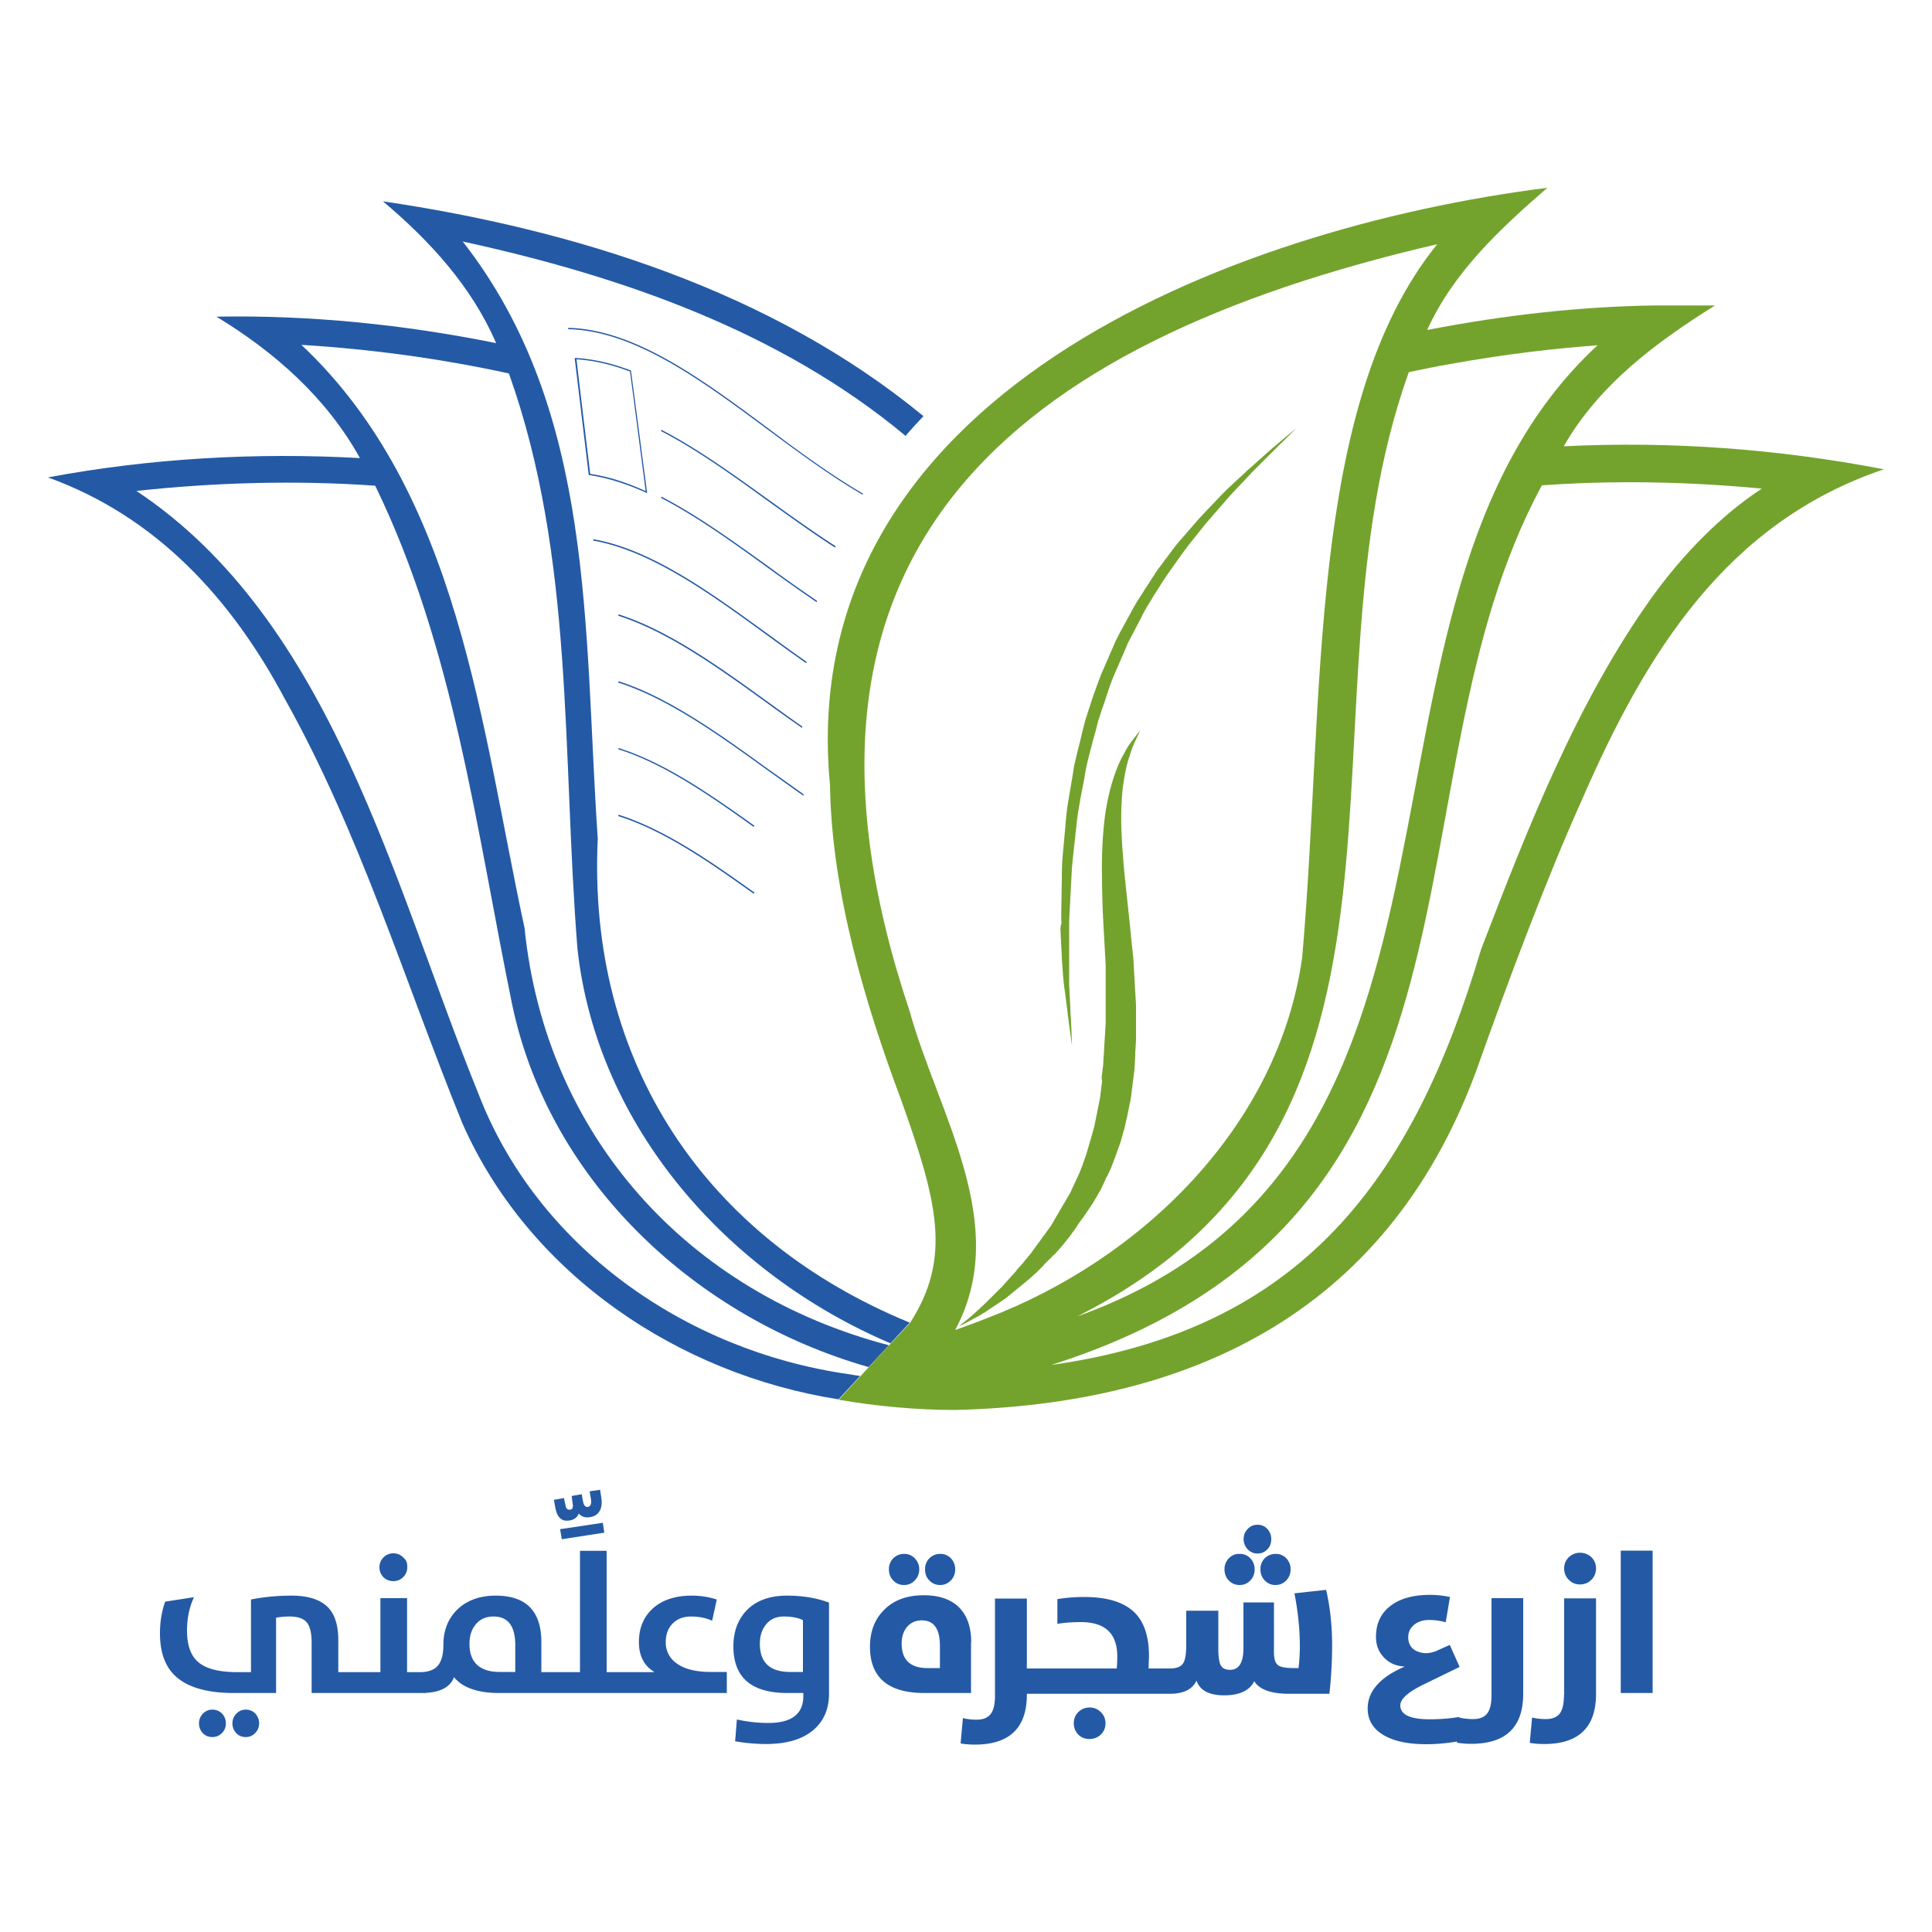
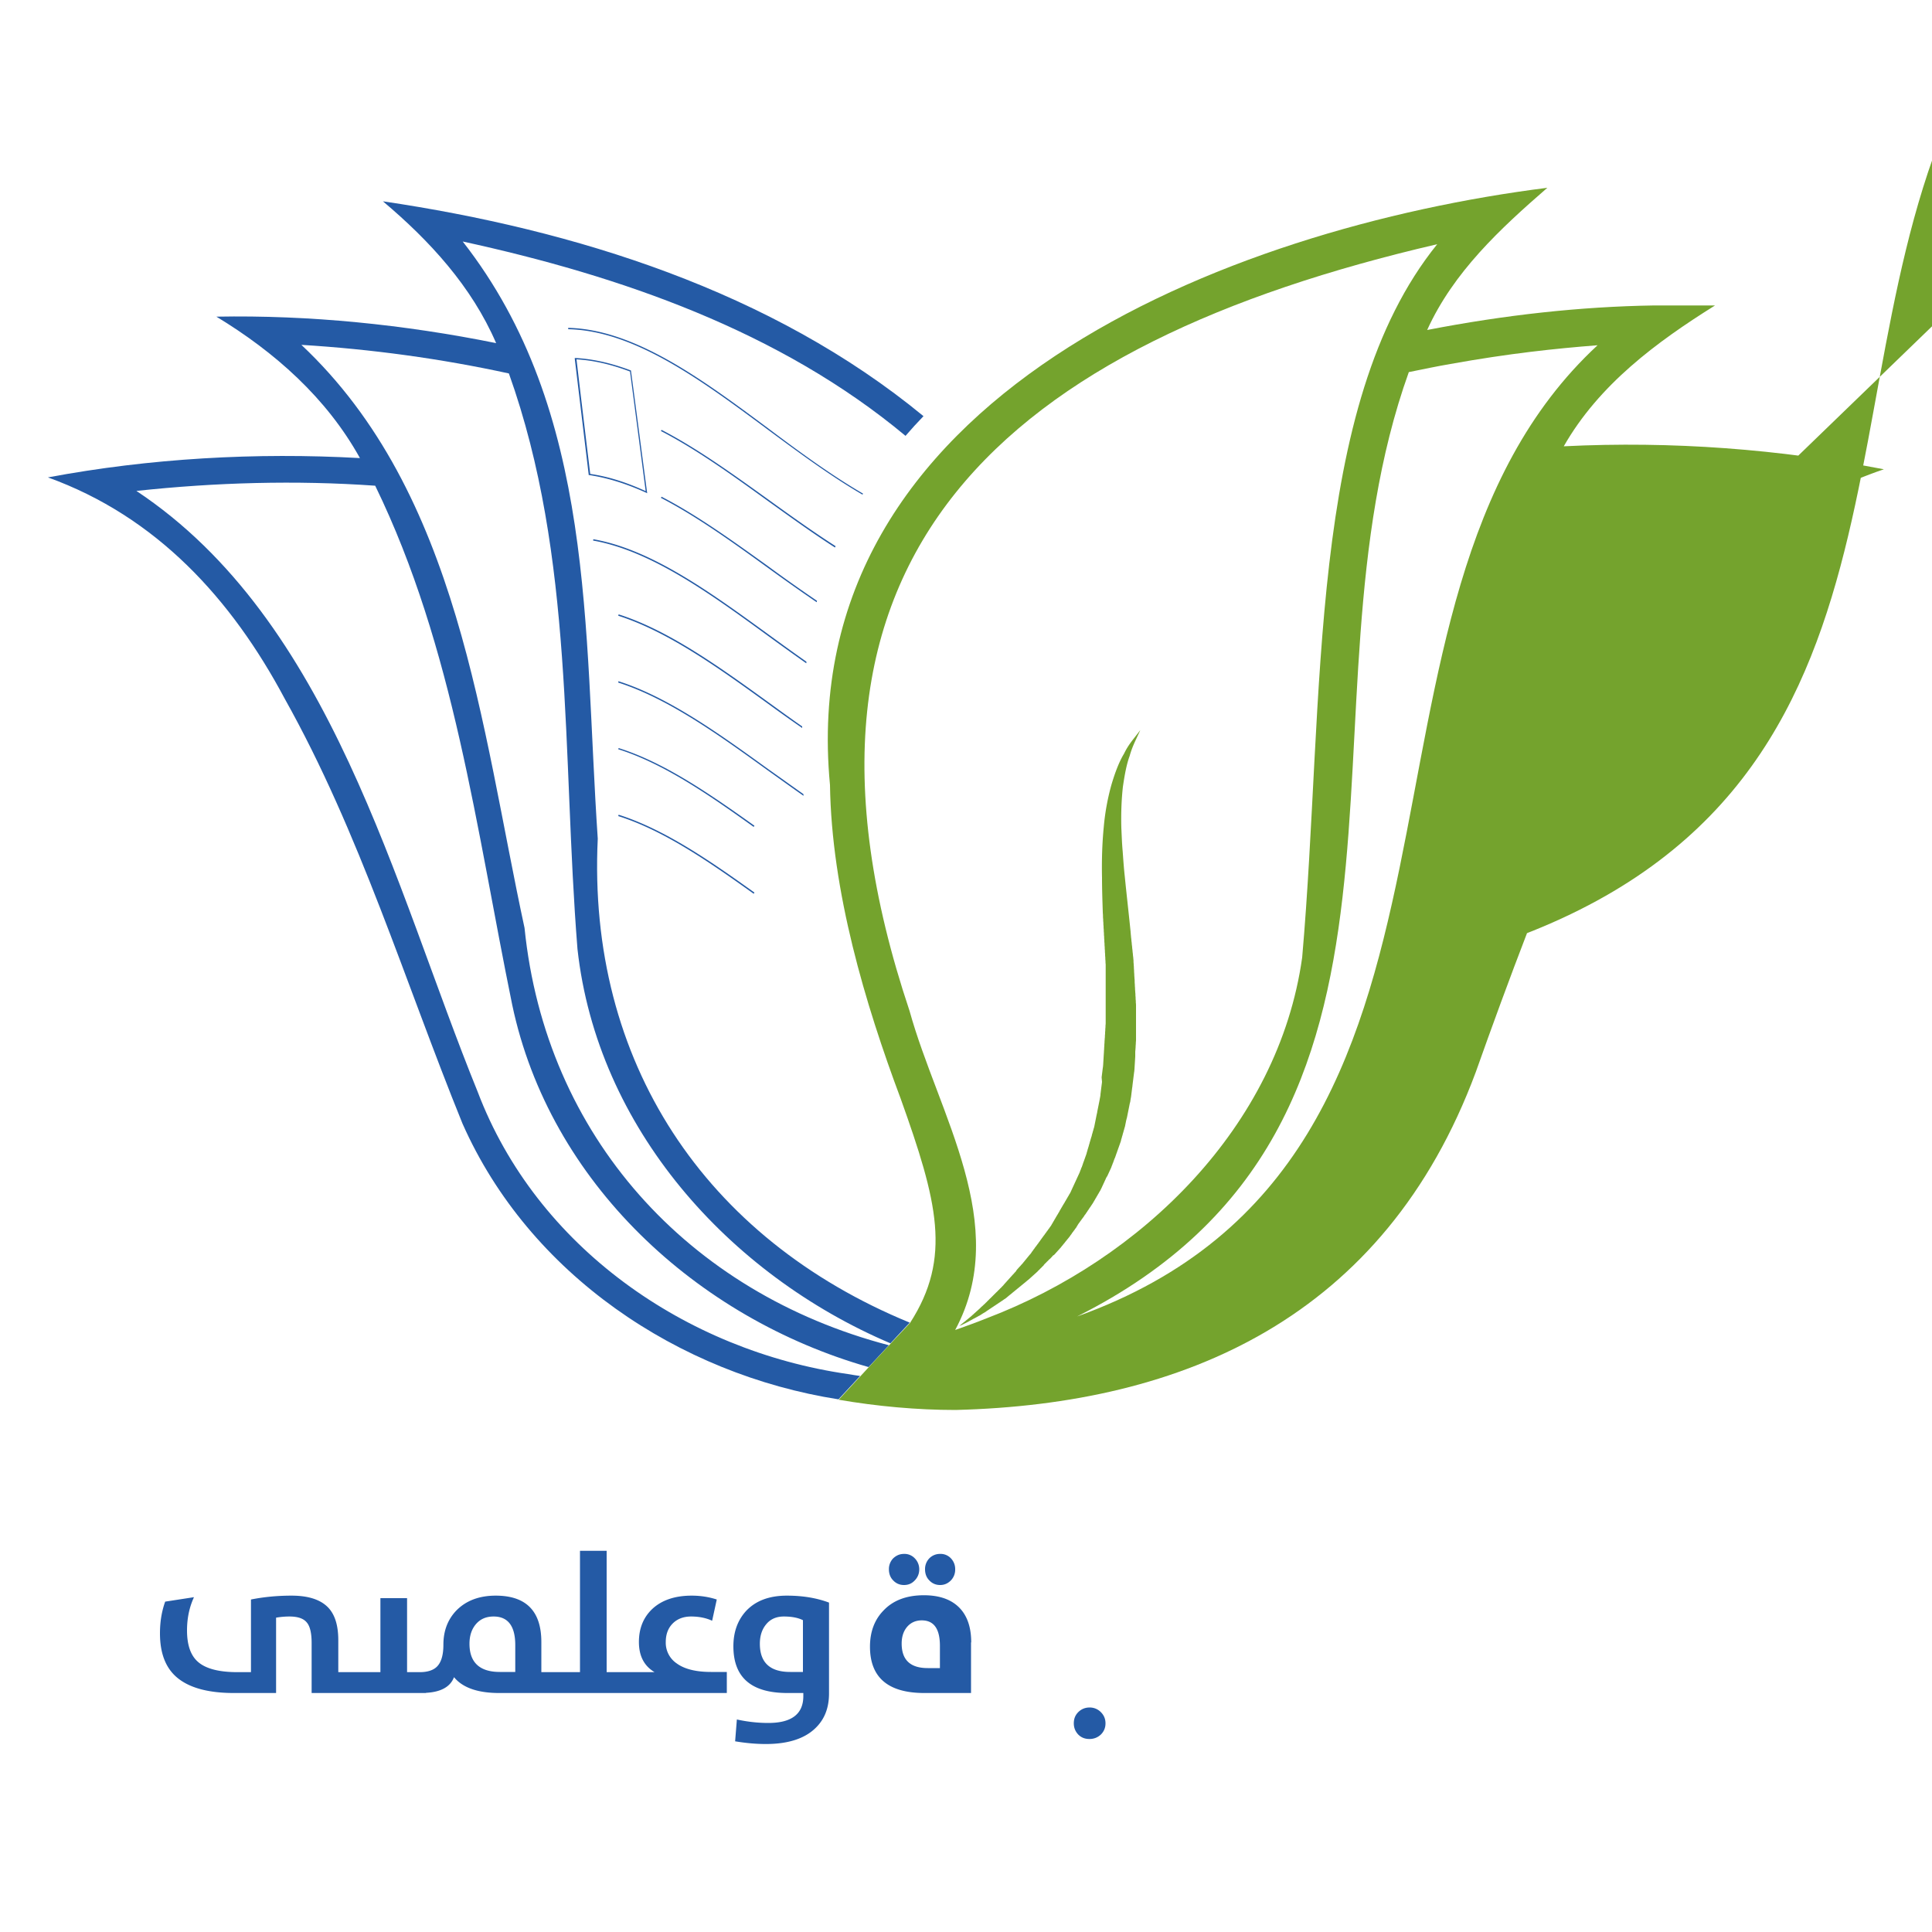
<svg xmlns="http://www.w3.org/2000/svg" xml:space="preserve" id="Layer_1" x="0" y="0" version="1.1" viewBox="0 0 100 100">
  <style>.st0{fill:#245aa5}.st1{fill:#74a32d}</style>
  <path d="M41.59 41.19c0-.03 0-.06-.01-.09-.61-.43-1.22-.87-1.83-1.3-2.53-1.83-5.16-3.72-7.74-4.54l-.01.07c2.57.82 5.19 2.7 7.72 4.53.62.44 1.24.89 1.87 1.33M32 42.24c2.34.74 4.65 2.33 7.01 4.02l.04-.06c-2.37-1.7-4.68-3.28-7.03-4.03zM32.02 38.72l-.02.06c2.34.74 4.65 2.33 7.01 4.02l.04-.06c-2.37-1.69-4.68-3.28-7.03-4.02M41.52 37.68v-.08c-.59-.41-1.18-.84-1.76-1.26-2.53-1.83-5.16-3.72-7.74-4.54l-.02.07c2.57.82 5.19 2.7 7.72 4.53.59.43 1.19.86 1.8 1.28M41.74 34.25c-.67-.47-1.33-.95-1.99-1.43-2.96-2.15-6.02-4.38-9.04-4.91l-.01.07c3 .53 6.06 2.75 9.01 4.9.67.49 1.34.97 2.02 1.45.01-.03.01-.06.01-.08M44.67 25.55c-1.65-.96-3.3-2.17-4.91-3.38-3.39-2.52-6.89-5.12-10.35-5.2v.07c3.43.07 6.93 2.67 10.31 5.18 1.62 1.2 3.27 2.42 4.92 3.38.01-.01.02-.03.03-.05M43.25 28.27c-1.17-.75-2.34-1.59-3.49-2.42-1.81-1.3-3.68-2.65-5.52-3.6l-.03.06c1.84.95 3.7 2.29 5.51 3.6 1.16.83 2.33 1.68 3.5 2.43.01-.03.02-.05.03-.07M42.29 31.1a83 83 0 0 1-2.53-1.79c-1.81-1.3-3.68-2.65-5.52-3.6l-.03.06c1.84.95 3.7 2.29 5.51 3.6.84.61 1.7 1.22 2.55 1.8.01-.03.01-.05.02-.07M33.5 25.53l-.01-.06c-.28-2.1-.55-4.19-.83-6.27v-.02l-.02-.01c-1.01-.38-1.94-.59-2.85-.64h-.04v.04l.72 5.99v.03h.03c.92.14 1.88.43 2.94.91zm-2.95-1c-.24-1.99-.48-3.96-.71-5.93.88.05 1.79.26 2.77.63.27 2.05.54 4.12.81 6.19-1.03-.47-1.97-.76-2.87-.89" class="st0" />
  <path d="M43.88 71.12c-8.38-1.21-16.11-6.57-19.16-14.62-4.35-10.7-7.54-24.37-17.66-31.09 4.09-.44 8.25-.56 12.36-.27 4.08 8.38 5.23 17.78 7.09 26.86 1.94 9.22 9.57 16.23 18.45 18.76.35-.38.72-.77 1.05-1.13-10.4-2.72-17.77-10.83-18.86-21.6-2.26-10.46-3.37-22.49-11.55-30.18 3.6.22 7.21.71 10.74 1.48 3.4 9.52 2.74 19.65 3.55 29.79 1.02 9.26 7.83 16.85 16.2 20.41.57-.62 1.01-1.08 1-1.07-10.62-4.36-16.7-13.53-16.15-25.05-.74-10.87-.1-22.1-6.99-30.91 8.17 1.78 16.42 4.64 22.92 10.06q.45-.525.93-1.02c-7.86-6.47-18.04-9.65-27.98-11.12 2.42 2.04 4.59 4.4 5.86 7.34-4.75-.96-9.65-1.46-14.48-1.37 3.02 1.83 5.7 4.2 7.43 7.32-5.38-.3-10.87.01-16.15 1 5.62 2.03 9.5 6.28 12.26 11.46 3.89 6.94 6.21 14.63 9.2 21.99 3.45 7.79 11.17 12.97 19.46 14.27.04-.04.52-.56 1.12-1.21-.2-.03-.42-.06-.64-.1" class="st0" />
-   <path d="M97.51 24.29c-5.41-1.04-10.94-1.47-16.57-1.19 1.82-3.19 4.79-5.39 7.83-7.29h-3.16c-3.82.06-7.72.49-11.74 1.27 1.36-3 3.79-5.25 6.22-7.36-16.49 2.08-39.04 10.8-37.13 30.91.08 5.5 1.82 11.33 3.66 16.24 1.9 5.31 2.66 8.23.48 11.61-.63.65-3.08 3.31-3.69 3.97 1.98.34 4.05.53 6.05.53 11.79-.3 22.2-4.75 26.93-17.5 1.64-4.63 3.69-10.08 5.45-13.99 3.35-7.72 7.53-14.45 15.67-17.2m-22.44-5.45c3.06-.55 5.44-.8 7.62-.97-14.53 13.45-3.83 41.99-26.94 50.27 19.97-10.03 10.94-31.53 17.17-48.88.74-.15 1.45-.3 2.15-.42M51.08 68.23c-.55.22-1.1.42-1.64.61 2.93-5.45-.88-11.17-2.36-16.51-7.96-23.75 5.22-34.56 27.31-39.69-6.76 8.36-5.81 23.44-6.99 36.92-1.23 8.76-8.33 15.63-16.32 18.67m34.44-37.34c-3.88 5.41-6.43 11.92-8.86 18.25C73.14 61 67.43 68.82 54.41 70.65c24.17-7.67 16.95-29.96 25.4-45.53 1.52-.11 3.04-.16 4.54-.16 2.35 0 4.62.12 6.84.33-2.09 1.37-4.05 3.36-5.67 5.6" class="st1" />
+   <path d="M97.51 24.29c-5.41-1.04-10.94-1.47-16.57-1.19 1.82-3.19 4.79-5.39 7.83-7.29h-3.16c-3.82.06-7.72.49-11.74 1.27 1.36-3 3.79-5.25 6.22-7.36-16.49 2.08-39.04 10.8-37.13 30.91.08 5.5 1.82 11.33 3.66 16.24 1.9 5.31 2.66 8.23.48 11.61-.63.65-3.08 3.31-3.69 3.97 1.98.34 4.05.53 6.05.53 11.79-.3 22.2-4.75 26.93-17.5 1.64-4.63 3.69-10.08 5.45-13.99 3.35-7.72 7.53-14.45 15.67-17.2m-22.44-5.45c3.06-.55 5.44-.8 7.62-.97-14.53 13.45-3.83 41.99-26.94 50.27 19.97-10.03 10.94-31.53 17.17-48.88.74-.15 1.45-.3 2.15-.42M51.08 68.23c-.55.22-1.1.42-1.64.61 2.93-5.45-.88-11.17-2.36-16.51-7.96-23.75 5.22-34.56 27.31-39.69-6.76 8.36-5.81 23.44-6.99 36.92-1.23 8.76-8.33 15.63-16.32 18.67m34.44-37.34c-3.88 5.41-6.43 11.92-8.86 18.25c24.17-7.67 16.95-29.96 25.4-45.53 1.52-.11 3.04-.16 4.54-.16 2.35 0 4.62.12 6.84.33-2.09 1.37-4.05 3.36-5.67 5.6" class="st1" />
  <path d="M54.6 64.91c.03-.03.06-.07.09-.1s.06-.07.09-.1.06-.07.09-.1.06-.07.09-.11c.03-.03.06-.07.09-.11.03-.03.06-.07.09-.11s.06-.07.09-.11.06-.07.09-.11.06-.07.08-.11c.03-.04.06-.07.08-.11s.06-.07.08-.11c.03-.04.06-.07.08-.11.03-.04.06-.07.08-.11 0-.01.01-.01.01-.02.02-.03.04-.06.06-.1.03-.04.05-.08.08-.11.03-.04.05-.08.08-.11.03-.04.05-.08.08-.11l.08-.11c.02-.04.05-.08.08-.11.02-.04.05-.08.08-.12.02-.04.05-.08.08-.12.02-.04.05-.08.08-.12s.05-.08.08-.12l.06-.09c0-.01.01-.02.02-.03.02-.04.04-.08.07-.12.02-.04.04-.08.07-.12.02-.04.04-.08.07-.12.02-.04.04-.08.07-.12.02-.04.04-.08.07-.12l.06-.12c.02-.04.04-.08.06-.13.02-.04.04-.08.06-.13.02-.04.04-.08.06-.13.02-.04.04-.08.06-.13.01-.03.03-.06.05-.09 0-.01.01-.02.02-.03.02-.04.04-.09.06-.13s.04-.09.06-.13.04-.09.06-.13.04-.09.05-.13c.02-.04.04-.09.05-.13.02-.04.04-.09.05-.13.02-.04.03-.09.05-.13s.04-.09.05-.13c.02-.04.03-.09.05-.14.02-.04.03-.09.05-.14s.03-.09.05-.14.03-.09.05-.14.03-.09.05-.14.03-.09.04-.14.03-.09.04-.14.03-.09.04-.14.03-.1.04-.14c.01-.05.03-.1.04-.14.01-.05.03-.1.04-.14l.03-.15.03-.15.03-.12.01-.03.03-.15.03-.15.03-.15.03-.15.03-.15.01-.03c.01-.04.02-.08.02-.12.01-.03.01-.06.02-.11l.01-.05.02-.15v-.01l.02-.16.02-.16.01-.06.01-.1.02-.16.02-.16.02-.16.02-.16.01-.06.01-.11.01-.17.01-.16.01-.16.01-.17v-.17c0-.06 0-.11.01-.17 0-.06.01-.11.01-.17s.01-.11.01-.17.01-.11.01-.17v-1.75c0-.06 0-.12-.01-.18 0-.06 0-.12-.01-.18 0-.06 0-.12-.01-.18 0-.06 0-.12-.01-.18v-.01c0-.06-.01-.11-.01-.17s-.01-.12-.01-.18-.01-.12-.01-.18 0-.12-.01-.18c0-.06-.01-.12-.01-.18s-.01-.12-.01-.19c0-.06-.01-.12-.01-.19 0-.06-.01-.12-.01-.19-.01-.06-.01-.12-.01-.19-.01-.06-.01-.13-.02-.19s-.01-.13-.02-.19-.01-.13-.02-.19-.01-.13-.02-.19-.01-.13-.02-.19-.01-.13-.02-.19-.01-.13-.02-.19c0-.05-.01-.09-.01-.14-.1-.99-.21-1.94-.3-2.85-.05-.45-.08-.89-.11-1.31-.04-.42-.05-.83-.07-1.22-.02-.78.01-1.49.08-2.12.09-.62.19-1.17.35-1.6.12-.44.29-.77.39-.99.11-.23.16-.35.16-.35s-.08.11-.23.3c-.15.2-.4.48-.61.92-.25.41-.46.96-.65 1.6-.18.64-.33 1.39-.4 2.2-.08.81-.11 1.7-.09 2.62 0 .58.02 1.18.04 1.78 0 .06.01.12.01.18s0 .12.01.18c0 .06 0 .12.01.18 0 .06 0 .12.01.18 0 .06 0 .12.01.18 0 .06 0 .12.01.18v.02c0 .05 0 .11.01.16 0 .06 0 .12.01.18 0 .06 0 .12.01.18 0 .06 0 .12.01.18 0 .06 0 .12.01.18 0 .06 0 .12.01.18 0 .06 0 .12.01.18 0 .06 0 .12.01.18 0 .06 0 .12.01.18v3c0 .06 0 .11-.01.17 0 .06 0 .11-.01.17 0 .06 0 .11-.01.17 0 .06 0 .11-.01.17 0 .06 0 .11-.01.17 0 .06-.01.11-.01.17s-.01.11-.01.17-.01.11-.01.17-.01.11-.01.17v.01l-.01.15-.01.17-.01.17-.01.17-.01.11-.01.06-.02.16-.02.16-.02.16.02.24-.01.09-.01.07-.02.16-.02.16-.02.16v.04l-.02.12-.01.05-.02.11-.03.15-.03.15-.03.15-.03.15v.02l-.03.13-.03.15-.03.15-.03.15-.03.15c-.01.05-.03.1-.04.14-.01.05-.03.1-.04.14-.01.05-.03.1-.04.14-.01.05-.02.1-.04.14-.01.05-.03.1-.04.14-.01.05-.03.09-.04.14s-.03.09-.04.14-.03.09-.04.14c-.02.05-.03.09-.04.14-.02.05-.03.09-.04.14-.02.05-.03.09-.05.14s-.03.09-.05.14-.03.09-.05.14c-.02.04-.03.09-.05.14-.01.04-.03.08-.04.12 0 .01 0 .01-.01.02-.02.04-.04.09-.05.13-.02.04-.04.09-.05.13-.02.04-.04.09-.06.13s-.04.09-.06.13-.04.09-.06.13-.04.09-.06.13-.04.09-.06.13-.04.09-.06.13-.04.09-.06.13-.03.07-.05.11c0 .01-.01.02-.01.02-.02.04-.04.08-.07.12-.02.04-.04.08-.07.12-.02.04-.04.08-.07.12-.02.04-.04.08-.07.12-.02.04-.04.08-.07.12-.02.04-.05.08-.07.12s-.05.08-.07.12-.05.08-.07.12-.04.08-.07.12c-.01.02-.02.05-.04.07-.01.02-.02.03-.03.05-.02.04-.05.08-.07.12s-.05.08-.07.12-.05.08-.07.12-.05.08-.07.12-.05.08-.08.12-.05.08-.08.11c-.03.04-.05.08-.08.11-.03.04-.05.08-.08.11-.03.04-.05.08-.08.11l-.08.11-.08.11c-.03.04-.05.08-.08.11-.03.04-.05.08-.08.11l-.08.11c-.03.04-.06.07-.08.11-.03.04-.06.07-.08.11-.03.04-.06.07-.08.11-.02.03-.04.06-.06.08-.01.01-.01.02-.02.02-.03.04-.06.07-.09.11s-.06.07-.09.11-.06.07-.09.11-.06.07-.09.11-.06.07-.09.1c-.03.04-.06.07-.09.1s-.06.07-.09.1a1 1 0 0 0-.08.1v.01c-.03.04-.06.07-.09.1-.03.04-.06.07-.09.1s-.06.07-.09.1-.06.07-.09.1-.06.07-.09.1-.06.07-.09.1-.06.07-.09.1c-.01.01-.02.02-.03.04l-.06.06c-.03.03-.06.07-.1.1-.03.03-.06.07-.1.1-.03.03-.06.07-.1.1l-.1.1-.1.1-.1.1c-.03.03-.07.06-.1.1-.03.03-.07.06-.1.1-.03.03-.07.06-.1.1-.04.03-.07.06-.1.09s-.07.06-.1.09l-.04.04-.06.06c-.04.03-.07.06-.1.09-.04.03-.07.06-.1.09-.04.03-.07.06-.1.09-.04.03-.07.06-.1.09-.04.03-.07.06-.11.09s-.07.06-.11.09-.07.06-.11.09l-.01.01c-.04.03-.07.05-.1.08-.04.03-.08.06-.11.09-.06.05-.09.07-.09.07s.04-.02.12-.05l.14-.07c.04-.02.09-.04.14-.07.04-.02.09-.04.13-.07.04-.02.09-.05.13-.07s.08-.05.13-.07c.04-.02.09-.05.13-.07s.08-.05.13-.07c.04-.02.08-.05.13-.08.04-.03.08-.05.13-.08.04-.02.08-.05.12-.08s.08-.05.12-.08.08-.05.12-.08.08-.05.12-.08.08-.05.12-.08.08-.05.12-.08.08-.05.12-.08.08-.05.12-.08.08-.06.12-.08c.04-.03.08-.06.11-.09.04-.03.07-.06.11-.09.03-.03.07-.05.1-.08l.01-.01c.04-.03.07-.06.11-.09s.07-.06.11-.09.07-.06.11-.09.07-.06.11-.09.07-.06.11-.09.07-.06.11-.09.07-.06.11-.09c.03-.03.07-.06.11-.09.03-.03.07-.06.1-.09s.07-.06.1-.09.07-.06.1-.09.07-.06.1-.09.07-.06.1-.1c.03-.03.07-.06.1-.1.03-.03.07-.06.1-.1.03-.03.06-.05.08-.08 0 0 .01-.01.01-.02.03-.03.06-.07.1-.1.03-.03.06-.07.1-.1.03-.03.06-.07.1-.1s.06-.06.1-.1c.03-.03.06-.07.09-.1.02.01.05-.03.08-.06" class="st1" />
-   <path d="M54.9 48.33c0 .08.01.16.01.24.01.12.01.24.02.37l.03.61c.01.21.02.41.04.61.01.21.03.42.05.61 0 .03 0 .07.01.1.02.18.04.36.07.53.03.22.05.43.08.63.03.21.05.41.07.59 0 .01 0 .02.01.04.03.24.06.45.08.64.04.28.07.49.09.64l.03.22s0-.07-.01-.2c-.01-.14-.01-.34-.02-.6-.01-.17-.02-.38-.03-.6 0-.05 0-.09-.01-.13-.01-.15-.02-.31-.02-.47l-.03-.6-.03-.6v-2.93c0-.19 0-.38.01-.58 0-.05 0-.1.01-.16.01-.14.01-.27.02-.41l.03-.57c.01-.14.01-.27.02-.41 0-.05.01-.1.01-.15l.03-.57c.01-.19.02-.37.04-.56.01-.06.01-.12.02-.18.01-.12.03-.24.04-.37l.06-.55.06-.55c0-.02 0-.04.01-.06.01-.16.03-.32.05-.49.02-.18.05-.36.08-.54l.09-.53c.03-.17.07-.35.1-.52s.07-.35.1-.52l.09-.53c0-.01 0-.02.01-.03.03-.16.07-.32.11-.49s.09-.34.13-.5c.05-.17.09-.34.13-.5l.03-.1.11-.4.1-.4c.01-.04.02-.07.03-.1.05-.16.11-.32.16-.49.02-.07.05-.13.07-.2.03-.1.07-.19.1-.29.05-.16.11-.32.16-.49.05-.16.11-.32.17-.48.04-.1.08-.21.12-.31.02-.05.05-.11.07-.16.07-.16.13-.31.2-.46s.13-.31.2-.46l.18-.42c.01-.02.01-.03.02-.05.06-.16.14-.3.22-.45.04-.08.08-.15.12-.23.04-.07.07-.14.11-.21.08-.15.15-.3.23-.44l.03-.06c.06-.13.13-.26.2-.39.08-.15.17-.29.25-.43.09-.14.17-.28.26-.43.02-.04.05-.08.08-.12.06-.1.12-.2.19-.3.07-.12.15-.24.22-.35.01-.02.03-.05.05-.07.09-.14.19-.28.28-.41.03-.05.07-.09.1-.14.06-.09.13-.18.19-.27l.29-.41c.1-.14.2-.27.3-.4l.08-.11.23-.29c.11-.13.21-.26.31-.39.11-.13.21-.26.31-.39l.01-.01c.11-.13.21-.25.32-.37.11-.13.22-.26.33-.38l.2-.23c.04-.05.09-.1.13-.15.09-.1.18-.21.27-.31.02-.02.04-.04.06-.07.11-.12.23-.24.34-.36l.01-.01c.12-.13.23-.25.35-.37.12-.13.23-.25.35-.37.01-.01.02-.02.03-.04l.33-.33.36-.36.36-.36.19-.19c.06-.06.12-.11.17-.17.14-.13.26-.26.37-.36l.36-.36.19-.19s-.08.06-.22.18c-.1.08-.24.2-.41.34-.12.1-.25.21-.4.34-.05.04-.1.09-.16.13l-.24.21c-.12.11-.25.22-.39.35-.13.11-.26.23-.39.35-.1.09-.2.18-.31.27-.03.03-.06.05-.08.08-.12.12-.25.23-.38.35l-.38.35c-.12.12-.25.23-.37.36-.12.12-.24.24-.36.37-.03.03-.06.06-.08.09-.09.09-.18.19-.27.28-.12.12-.23.24-.35.37-.09.1-.19.2-.28.3-.02.02-.04.05-.06.07-.11.13-.22.25-.33.38s-.22.25-.33.38l-.2.23c-.04.05-.09.1-.13.15-.11.13-.21.26-.31.4-.1.13-.2.27-.3.4-.06.08-.12.15-.17.23-.04.06-.09.11-.13.17-.1.13-.2.27-.29.41-.01.02-.02.03-.03.05-.08.12-.16.25-.24.37-.06.1-.12.19-.19.29-.03.04-.06.09-.08.13l-.27.42c-.09.14-.18.28-.26.43-.08.13-.15.27-.22.41-.01.01-.01.02-.02.03-.08.15-.16.29-.24.44s-.16.29-.24.44-.15.3-.23.45c-.02.04-.04.07-.05.11-.05.12-.1.23-.15.35-.07.15-.14.31-.2.46-.07.15-.13.31-.2.46l-.12.27c-.03.06-.05.13-.08.2l-.18.48c-.06.16-.11.32-.17.48-.05.15-.1.29-.15.44 0 .01-.01.03-.01.04-.05.16-.11.32-.16.49-.03.09-.06.18-.09.28l-.06.22-.13.51-.02.1c-.03.14-.07.27-.1.41-.04.17-.09.34-.13.51l-.12.51c-.01.07-.03.14-.04.2-.02.11-.04.21-.05.32l-.09.53-.09.53c-.01.08-.03.17-.04.25-.02.09-.03.19-.05.28-.03.18-.05.36-.07.54-.02.19-.04.37-.05.55-.01.07-.01.15-.02.22l-.03.33c-.02.19-.03.37-.05.55-.02.19-.03.37-.05.55 0 .04-.01.07-.01.11-.01.15-.02.31-.02.46-.01.19-.01.39-.01.58 0 .15 0 .3-.01.45v.13c0 .2-.01.39-.01.58 0 .2-.01.39-.01.58v.12c0 .16 0 .31.01.47-.07.11-.05.32-.04.51" class="st1" />
-   <path d="M10.99 88.49c-.19 0-.35.07-.49.21a.72.72 0 0 0-.2.5c0 .2.07.37.2.51.14.14.3.2.49.2.2 0 .36-.07.5-.21s.2-.3.2-.5-.07-.37-.2-.51c-.14-.13-.3-.2-.5-.2M12.72 88.49c-.19 0-.35.07-.49.21a.72.72 0 0 0-.2.5c0 .2.07.37.2.51.14.14.3.2.49.2s.36-.07.49-.21c.14-.14.2-.31.2-.5 0-.2-.07-.37-.2-.51a.66.66 0 0 0-.49-.2M20.36 81.84q.3 0 .51-.21t.21-.51c0-.3-.07-.37-.21-.51a.7.7 0 0 0-.51-.21q-.3 0-.51.21t-.21.51c0 .2.07.38.21.52.14.13.31.2.51.2M29.47 78.14c-.12 0-.18-.08-.2-.23l-.08-.37-.52.09.07.39c.08.46.28.69.59.69s.52-.12.63-.37c.11.13.26.2.44.2.28-.01.48-.1.61-.29.13-.18.16-.44.11-.75l-.06-.39-.54.08.07.42c.03.25-.03.38-.19.39-.11 0-.18-.09-.22-.27l-.07-.39-.52.09.05.4c.04.22-.02.32-.17.31M29.08 79.67l2.2-.34-.08-.51-2.21.33z" class="st0" />
  <path d="M35.03 86.1a1.29 1.29 0 0 1-.57-1.11q0-.6.36-.96c.24-.24.56-.36.95-.36.4 0 .77.07 1.09.22l.24-1.1c-.4-.13-.83-.2-1.3-.2-.88 0-1.57.24-2.06.71-.45.44-.67 1-.67 1.69q0 1.08.81 1.56H31.4v-6.28h-1.38v6.28h-2v-1.56c0-1.6-.79-2.4-2.36-2.4-.86 0-1.54.26-2.04.77-.45.47-.67 1.06-.67 1.77 0 .53-.11.9-.32 1.12-.19.2-.5.3-.9.3h-.66v-3.83h-1.38v3.83h-2.18V84.9c0-.76-.17-1.32-.52-1.69-.39-.41-1.02-.62-1.9-.62-.75 0-1.45.07-2.1.2v3.76h-.71c-.95 0-1.63-.18-2.03-.53-.38-.33-.57-.87-.57-1.63 0-.63.12-1.2.36-1.72l-1.49.23c-.18.5-.27 1.04-.27 1.64 0 1.01.28 1.76.85 2.26.63.55 1.62.83 2.98.83h2.18v-3.9q.345-.06.69-.06c.43 0 .73.1.9.31.17.2.25.56.25 1.06v2.59h5.92v-.01c.77-.04 1.26-.31 1.45-.81.44.54 1.22.82 2.34.82h11.78v-1.09h-.82c-.75 0-1.36-.14-1.77-.44m-8.36.44h-.8c-1.04 0-1.57-.49-1.57-1.46 0-.41.11-.75.33-1.01.23-.27.53-.4.92-.4.74 0 1.12.49 1.12 1.48zM38.62 83.38q-.66.72-.66 1.83c0 1.62.93 2.42 2.8 2.42h.82v.16c0 .92-.6 1.39-1.81 1.39-.54 0-1.08-.06-1.63-.18l-.09 1.13c.54.09 1.07.14 1.59.14 1.11 0 1.95-.26 2.51-.77.51-.46.76-1.07.76-1.85v-4.7c-.64-.24-1.36-.36-2.18-.36-.91 0-1.61.26-2.11.79m2.95 3.16h-.67c-1.05 0-1.57-.49-1.57-1.46 0-.41.11-.75.33-1.01.22-.27.53-.4.91-.4.4 0 .73.06.99.19v2.68zM49.22 81.8a.8.8 0 0 0 .22-.57.8.8 0 0 0-.22-.57.73.73 0 0 0-.56-.23.77.77 0 0 0-.56.23.8.8 0 0 0-.22.57c0 .22.07.42.22.57.15.16.34.24.56.24s.4-.08.56-.24M47.35 81.8a.8.8 0 0 0 .23-.57.8.8 0 0 0-.23-.57.73.73 0 0 0-.56-.23c-.22 0-.4.08-.56.23a.8.8 0 0 0-.22.57c0 .22.07.42.22.57.15.16.34.24.56.24.23 0 .41-.08.56-.24M50.27 85.01c0-.75-.19-1.34-.58-1.76-.42-.45-1.04-.68-1.87-.68-.89 0-1.59.26-2.09.79-.47.48-.7 1.11-.7 1.87q0 2.4 2.82 2.4h2.41v-2.62zm-1.61 1.33h-.64c-.9 0-1.35-.42-1.35-1.27 0-.35.09-.63.27-.85.19-.23.45-.35.77-.35.63 0 .94.44.94 1.32v1.15zM56.39 88.38c-.22 0-.42.08-.58.24s-.23.35-.23.58.08.42.23.58c.16.16.35.23.58.23s.43-.08.59-.23c.16-.16.24-.35.24-.58s-.08-.42-.24-.58a.8.8 0 0 0-.59-.24" class="st0" />
-   <path d="M67 82.47c.18.93.28 1.85.28 2.74 0 .34-.02.72-.07 1.13h-.23c-.43 0-.71-.05-.84-.16-.14-.11-.2-.33-.2-.66v-2.58h-1.58v2.37c0 .74-.23 1.12-.69 1.12-.24 0-.4-.08-.48-.23-.09-.16-.13-.46-.13-.89v-1.94H61.4v1.78c0 .48-.06.81-.18.97q-.18.24-.66.24h-1.11c.01-.31.02-.53.02-.66 0-1.02-.26-1.78-.78-2.27-.54-.51-1.4-.77-2.57-.77-.51 0-.97.04-1.39.11v1.28c.36-.06.77-.09 1.22-.09 1.25 0 1.88.59 1.88 1.78 0 .23-.01.44-.03.62h-4.65v-3.62H51.5v5.02c0 .47-.08.8-.25.99-.15.17-.38.26-.7.26-.26 0-.5-.03-.71-.08l-.12 1.31c.23.04.48.06.74.06 1.79 0 2.69-.86 2.69-2.59v-.04h7.39c.72 0 1.18-.23 1.39-.68.18.51.66.76 1.43.76.79 0 1.31-.24 1.56-.73.27.43.86.65 1.8.65h2.09c.09-.83.14-1.67.14-2.52 0-.99-.1-1.95-.31-2.86zM65.24 81.23c0 .22.07.41.22.57s.34.24.56.24.4-.08.56-.24a.8.8 0 0 0 .22-.57.8.8 0 0 0-.22-.57.73.73 0 0 0-.56-.23.77.77 0 0 0-.78.8M65.09 78.92c-.2 0-.37.07-.51.22-.14.14-.21.32-.21.52 0 .21.07.38.21.53s.31.22.51.22.37-.07.51-.22c.14-.14.2-.32.2-.53 0-.2-.07-.38-.2-.52a.67.67 0 0 0-.51-.22M63.6 80.66a.8.8 0 0 0-.22.57c0 .22.07.42.22.57.15.16.34.24.56.24s.41-.08.56-.24.22-.35.22-.57-.07-.41-.22-.57a.73.73 0 0 0-.56-.23c-.22-.01-.4.07-.56.23M77.2 87.73c0 .47-.08.8-.25.99-.15.17-.38.26-.7.26-.26 0-.5-.03-.71-.08v.05l-.01-.08c-.48.08-.98.12-1.53.12-1.01 0-1.52-.24-1.52-.72 0-.33.39-.68 1.18-1.07l1.89-.92-.51-1.14-.6.27c-.37.18-.72.2-1.05.08-.33-.13-.5-.38-.5-.75 0-.26.1-.46.29-.63.2-.17.46-.26.79-.26.3 0 .58.04.86.12l.22-1.31c-.33-.07-.67-.11-1.03-.11-.9 0-1.6.2-2.1.61-.47.38-.7.91-.7 1.57 0 .44.15.8.44 1.09.28.28.63.42 1.05.44-1.28.55-1.92 1.28-1.92 2.17 0 .54.23.98.7 1.3.53.36 1.3.55 2.33.55.53 0 1.07-.05 1.6-.14l-.01.06c.23.04.48.06.74.06 1.79 0 2.69-.86 2.69-2.59v-4.95H77.2zM81.78 80.37c-.22 0-.42.08-.58.23-.16.16-.24.35-.24.58s.08.43.24.59.35.24.58.24.43-.08.59-.24.24-.36.24-.59-.08-.42-.24-.58a.86.86 0 0 0-.59-.23M80.95 87.73q0 .705-.24.99c-.15.17-.38.26-.7.26-.26 0-.5-.03-.71-.08l-.12 1.31c.23.04.48.06.74.06 1.79 0 2.69-.86 2.69-2.59v-4.95h-1.65v5zM83.89 80.26h1.65v7.37h-1.65z" class="st0" />
</svg>